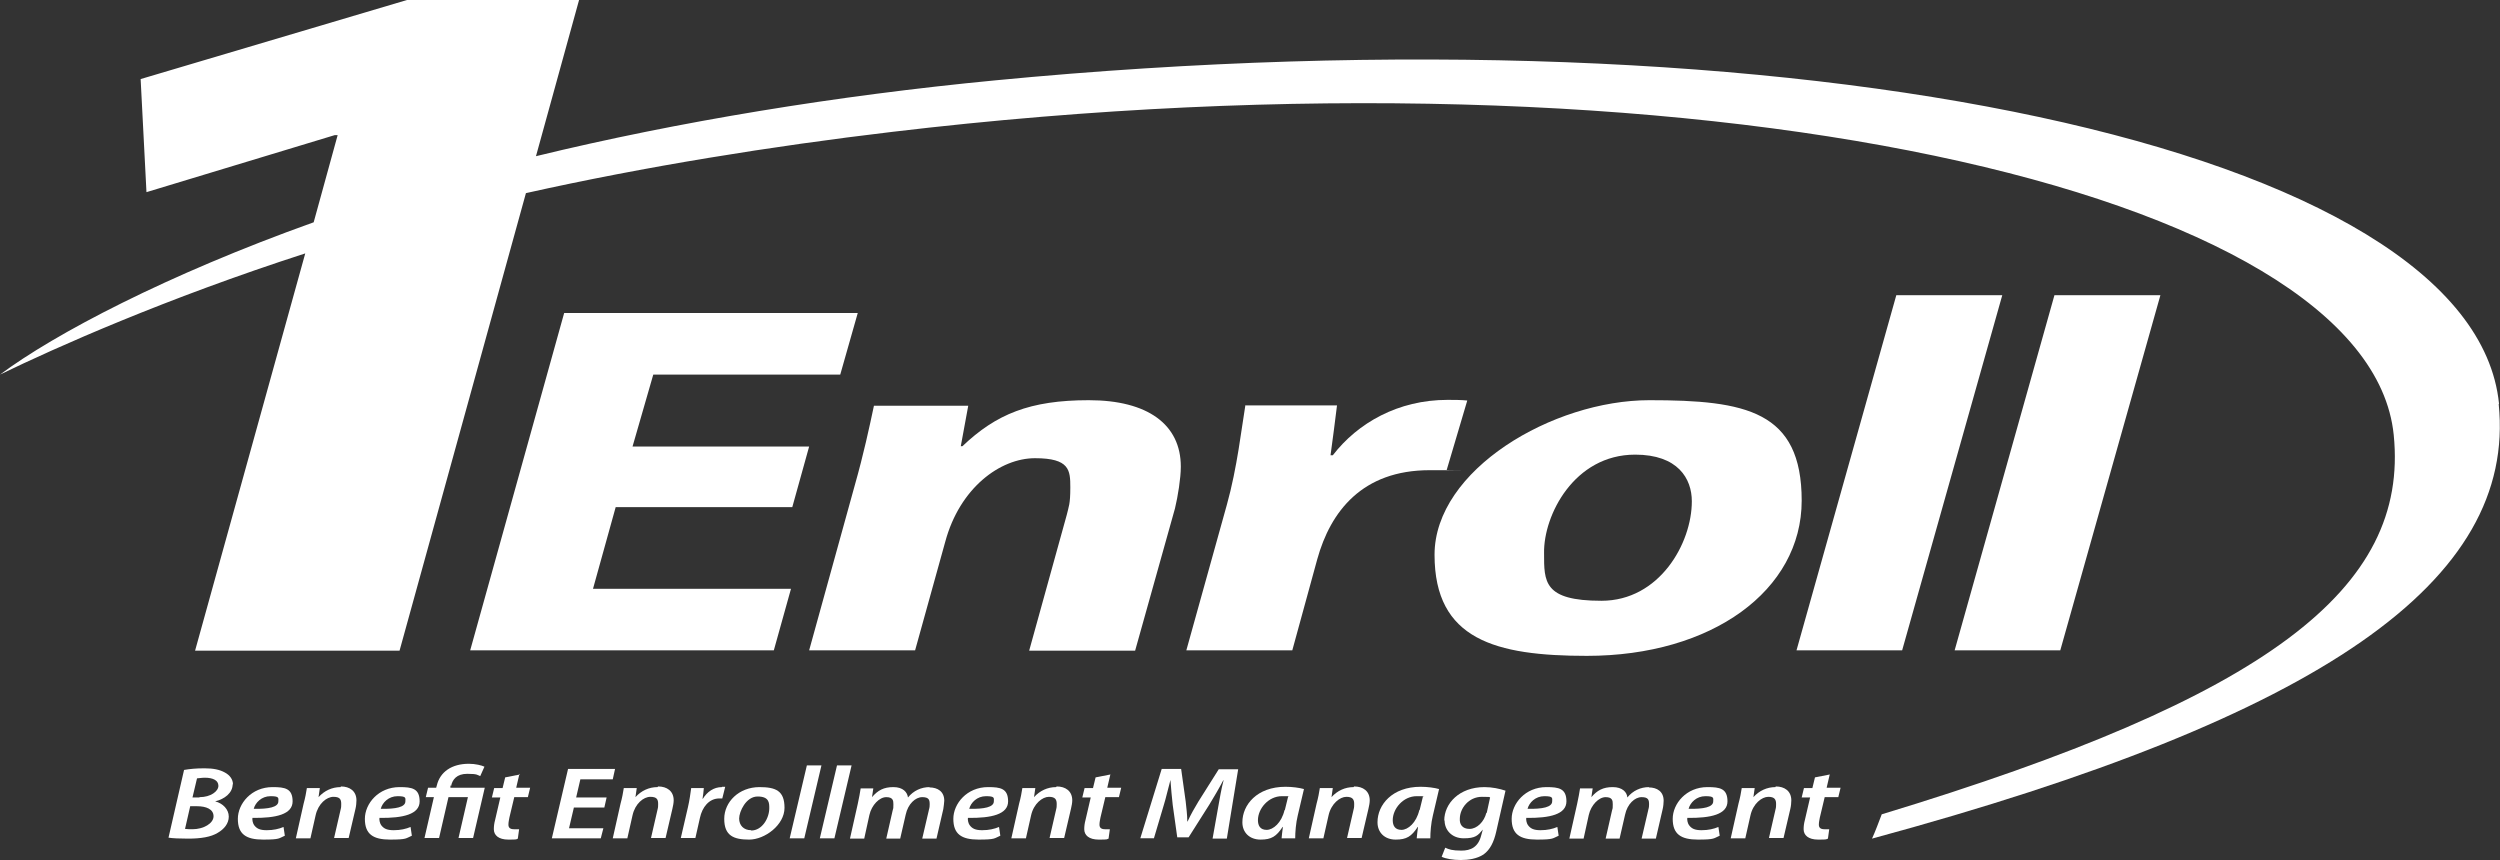
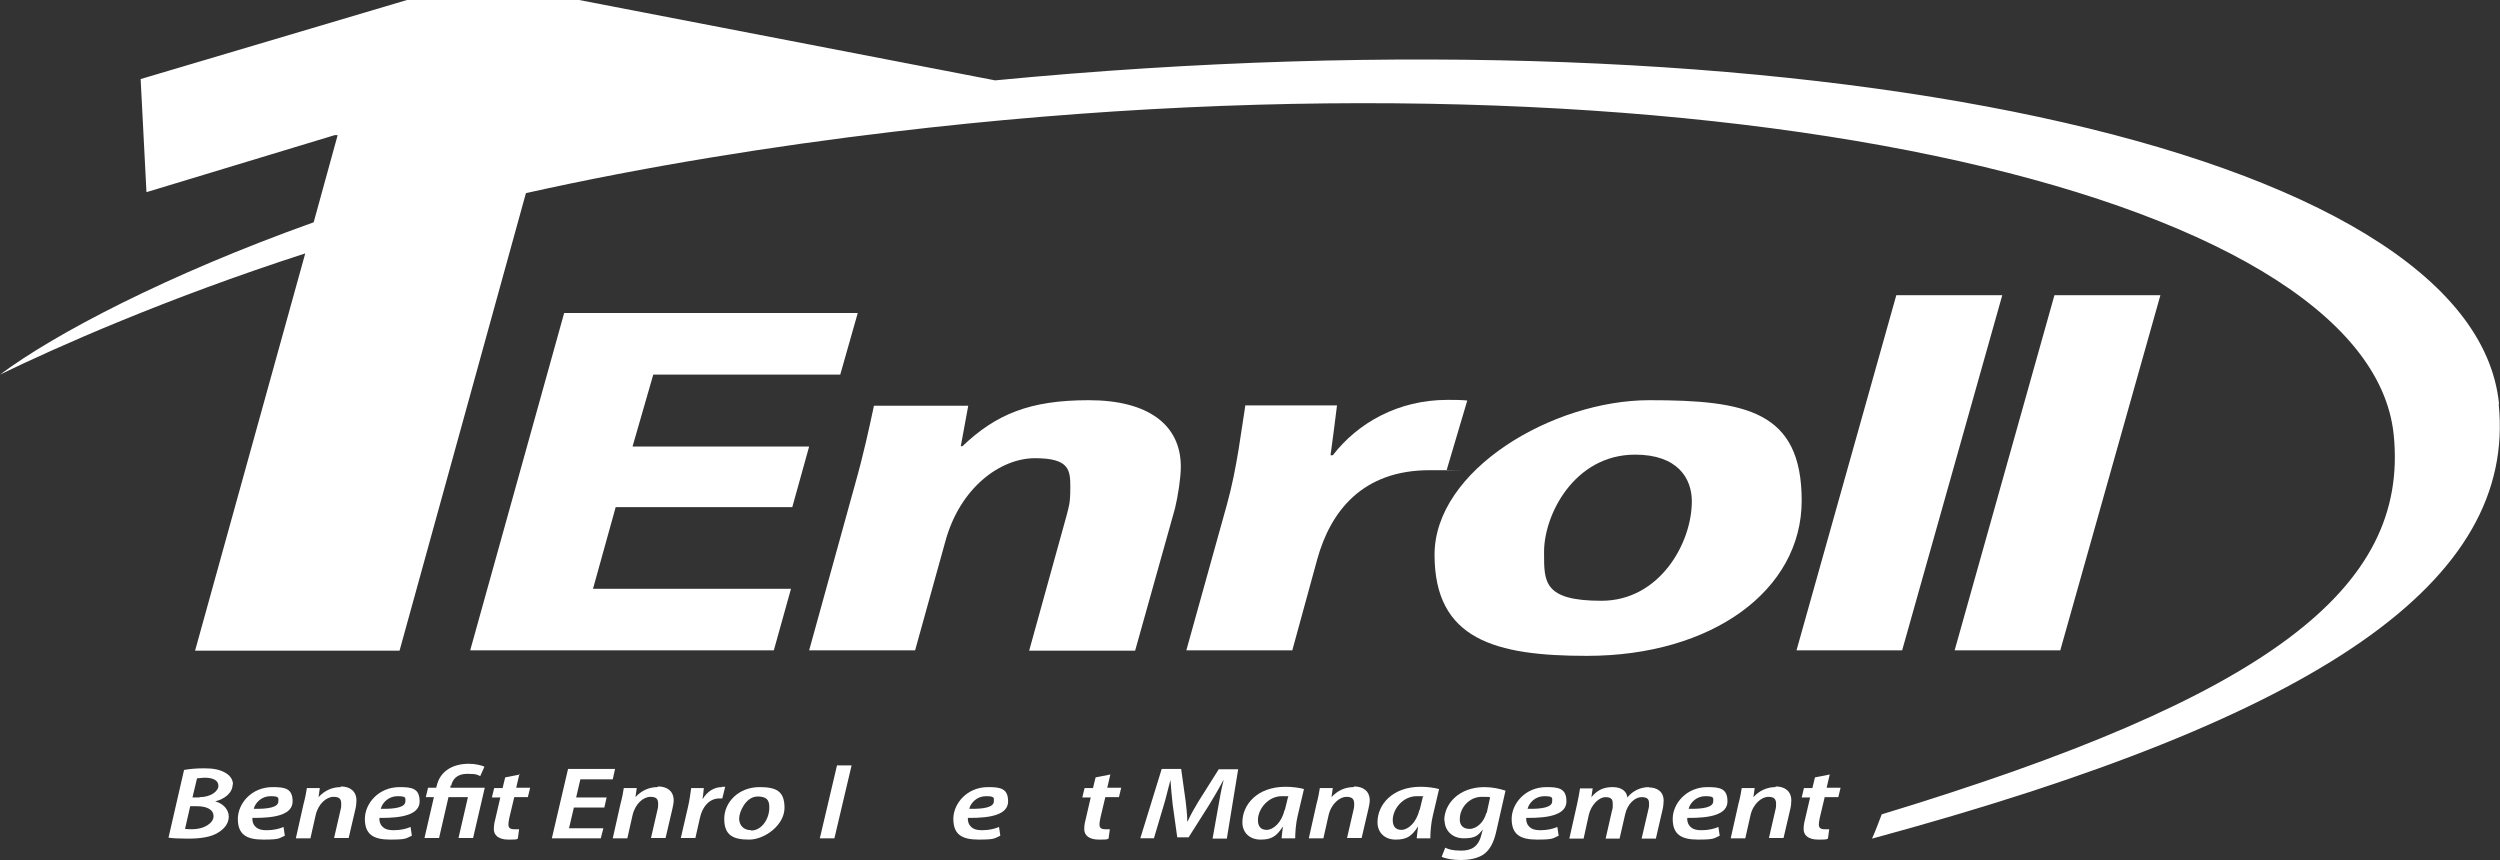
<svg xmlns="http://www.w3.org/2000/svg" id="Layer_1" data-name="Layer 1" version="1.1" viewBox="0 0 771.5 265.4">
  <rect x="0" y="0" width="771.5" height="265.4" fill="#333333" stroke="none" />
  <defs>
    <style>
      .cls-1 {
        fill: #fff;
        stroke-width: 0px;
      }
    </style>
  </defs>
-   <path class="cls-1" d="M771.2,124.6C763.2,45.6,555.4.9,307.1,24.8c-48.9,4.7-97.7,12.7-141.7,23.4L178.7,0h-53.1L43.4,24.4l1.8,34.9,58.1-17.6h.9l-7.4,26.9C51.5,84.8,16.9,103,0,115.6c17.3-8.4,51.2-23.5,94.2-37.4l-34,122.6h63.1l39-141.2c36.7-8.2,75.9-14.5,113-18.9,247.7-29.5,455.8,18,463.4,93.5,4.8,47.6-39,81-158,117.1-.8,2.1-2.1,5.6-3,7.5,139.1-37.7,198.9-79.5,193.4-134.1Z" />
+   <path class="cls-1" d="M771.2,124.6C763.2,45.6,555.4.9,307.1,24.8L178.7,0h-53.1L43.4,24.4l1.8,34.9,58.1-17.6h.9l-7.4,26.9C51.5,84.8,16.9,103,0,115.6c17.3-8.4,51.2-23.5,94.2-37.4l-34,122.6h63.1l39-141.2c36.7-8.2,75.9-14.5,113-18.9,247.7-29.5,455.8,18,463.4,93.5,4.8,47.6-39,81-158,117.1-.8,2.1-2.1,5.6-3,7.5,139.1-37.7,198.9-79.5,193.4-134.1Z" />
  <polygon class="cls-1" points="259.3 115.6 264.7 96.6 174.1 96.6 145.1 200.7 238.8 200.7 244.1 181.7 183 181.7 190 156.5 244.5 156.5 249.7 137.8 195.2 137.8 201.6 115.6 259.3 115.6" />
  <path class="cls-1" d="M364.4,144c0-13-10.2-20.5-28.4-20.5s-28.6,4.3-39,14.2h-.5l2.3-12.5h-29.1c-1.4,6.6-3.2,15-5.9,24.5l-14.1,51h32.7l9.3-33.5c4.5-16.7,17-25.8,27.7-25.8s10.9,3.7,10.9,9-.5,5.9-1.1,8.5l-11.6,41.9h32.7l12.3-43.9c.9-3.7,1.8-9.4,1.8-12.8h0Z" />
  <path class="cls-1" d="M384.3,125.2c-1.1,6.5-2.5,19.2-5.7,30.6l-12.5,44.9h32.7l7.7-28.1c4.1-14.8,13.9-27.5,34.7-27.5s3.6,0,5.2.1l6.4-21.6c-2-.2-4.1-.2-6.1-.2-15.2,0-27.7,7.1-35.4,17.1h-.7c.7-5.2,1.4-10.4,2-15.4h-28.4Z" />
  <path class="cls-1" d="M489.7,202.4c38.6,0,66.3-20.2,66.3-47.9s-17.2-31-47-31-66.3,21.5-66.3,47.7,18.8,31.2,47,31.2h0ZM504.6,140.3c13.2,0,17.5,7.4,17.5,14.4,0,13-10,30.7-27.9,30.7s-17.7-5.9-17.7-14.7c-.2-11.7,9.3-30.4,28.1-30.4Z" />
  <polygon class="cls-1" points="617.9 91.1 585.2 91.1 554.4 200.7 587 200.7 617.9 91.1" />
  <polygon class="cls-1" points="666.7 91.1 634 91.1 603.2 200.7 635.8 200.7 666.7 91.1" />
  <path class="cls-1" d="M71.9,242.1c0-1.6-1-2.9-2.5-3.7-1.6-.9-3.6-1.3-6.3-1.3s-4.5.2-6.3.5l-4.8,20.9c1.2.2,3.4.3,6,.3,4,0,7.1-.5,9.2-1.8,1.9-1.1,3.4-2.8,3.4-5s-1.8-4.1-4.2-4.7h0c2.9-.7,5.4-2.6,5.4-5.3ZM59.5,255.9c-.8,0-1.7,0-2.4-.1l1.6-7h2.1c2.8,0,5.1.9,5.1,3.1s-3.1,4-6.5,4h0ZM61.5,246.1h-2.1l1.4-5.9c.5,0,1.4-.2,2.4-.2,2.5,0,4.2.8,4.2,2.5s-2.4,3.5-5.8,3.5h0Z" />
  <path class="cls-1" d="M84.1,242.9c-6.5,0-10.7,5.1-10.7,9.8s2.5,6.4,7.8,6.4,4.8-.4,6.7-1.2l-.4-2.7c-1.4.6-3.1,1-5.2,1s-3.1-.5-3.9-1.6c-.4-.6-.6-1.6-.5-2.2,7.3.1,12.4-1.1,12.4-5.1s-2.4-4.4-6.1-4.4h0ZM78.3,249.6c.5-1.9,2.4-3.9,5.2-3.9s2.4.6,2.4,1.6c0,1.8-3,2.4-7.6,2.3h0Z" />
  <path class="cls-1" d="M105.1,242.9c-2.6,0-5,1.1-6.8,3.1h0l.4-2.8h-4c-.2,1.3-.5,3-1,4.8l-2.4,10.7h4.5l1.6-7.1c.8-3.6,3.4-5.7,5.5-5.7s2.4.9,2.4,2.2-.1,1.3-.2,1.8l-2,8.7h4.5l2.1-9c.2-.8.3-1.9.3-2.6,0-2.9-2.1-4.3-4.8-4.3h0Z" />
  <path class="cls-1" d="M123.3,242.9c-6.5,0-10.7,5.1-10.7,9.8s2.5,6.4,7.8,6.4,4.8-.4,6.7-1.2l-.4-2.7c-1.4.6-3.1,1-5.2,1s-3.1-.5-3.9-1.6c-.4-.6-.6-1.6-.5-2.2,7.3.1,12.4-1.1,12.4-5.1s-2.4-4.4-6.1-4.4h0ZM117.5,249.6c.5-1.9,2.4-3.9,5.2-3.9s2.4.6,2.4,1.6c0,1.8-3,2.4-7.6,2.3Z" />
  <path class="cls-1" d="M139.2,242.6c.4-2,1.7-3.8,5-3.8s3.1.4,4,.7l1.3-2.9c-.8-.4-2.8-.9-4.8-.9-5.3,0-8.9,2.5-9.9,6.7l-.2.7h-2.5l-.7,2.9h2.5l-2.9,12.6h4.5l2.9-12.6h6l-2.9,12.6h4.5l3.6-15.5h-10.6v-.7h.1Z" />
  <path class="cls-1" d="M160.5,239l-4.6.9-.8,3.3h-2.6l-.7,2.9h2.6l-1.6,6.9c-.3,1.1-.4,2-.4,2.9,0,1.8,1.4,3.2,4.5,3.2s2.3-.1,2.9-.3l.4-2.9c-.5,0-1,0-1.6,0-1.2,0-1.7-.5-1.7-1.4s.2-1.5.3-2.2l1.5-6.3h4.2l.7-2.9h-4.3l1-4.3h0Z" />
  <polygon class="cls-1" points="179.1 240.5 189.1 240.5 189.8 237.3 175.3 237.3 170.3 258.7 185.4 258.7 186.2 255.6 175.6 255.6 177.1 249.2 186.5 249.2 187.2 246.1 177.8 246.1 179.1 240.5" />
  <path class="cls-1" d="M202.9,242.9c-2.6,0-5,1.1-6.8,3.1h0l.4-2.8h-4c-.2,1.3-.5,3-1,4.8l-2.4,10.7h4.5l1.6-7.1c.8-3.6,3.4-5.7,5.5-5.7s2.4.9,2.4,2.2-.1,1.3-.2,1.8l-2,8.7h4.5l2.1-9c.2-.8.4-1.9.4-2.6,0-2.9-2.1-4.3-4.8-4.3h0Z" />
  <path class="cls-1" d="M222.8,242.9c-2.6,0-4.6,1.5-5.9,3.6h-.1c.2-1.1.3-2.2.4-3.3h-3.9c-.2,1.4-.5,3.8-1,5.9l-2.2,9.5h4.5l1.4-6.2c.7-3.3,2.8-6,6-6s.6,0,.9,0l.9-3.6c-.3,0-.7,0-1,0Z" />
  <path class="cls-1" d="M234.4,242.9c-6.4,0-10.9,4.6-10.9,9.8s2.9,6.4,7.7,6.4,10.9-4.5,10.9-9.8-2.7-6.4-7.8-6.4h0ZM231.8,256.2c-2.3,0-3.7-1.5-3.7-3.6s2.1-6.8,5.7-6.8,3.6,2,3.6,3.6c0,3.1-2.2,6.9-5.6,6.9h0Z" />
-   <polygon class="cls-1" points="249 236.2 243.7 258.7 248.2 258.7 253.5 236.2 249 236.2" />
  <polygon class="cls-1" points="258.3 236.2 253 258.7 257.5 258.7 262.8 236.2 258.3 236.2" />
-   <path class="cls-1" d="M286.9,242.9c-2.6,0-5,1.1-6.7,3.2-.2-1.6-1.5-3.2-4.5-3.2s-4.8,1-6.6,3.1h0l.4-2.7h-3.9c-.2,1.3-.5,3-.9,4.8l-2.4,10.7h4.4l1.6-7.3c.7-3.1,3.1-5.5,5.2-5.5s2.2,1.1,2.2,2.2,0,1.2-.2,1.8l-2,8.8h4.3l1.7-7.4c.7-3.3,3-5.4,5.1-5.4s2.3.9,2.3,2.2-.2,1.3-.3,2l-2,8.6h4.4l2.1-9.1c.1-.8.3-2,.3-2.6,0-2.8-2-4.1-4.6-4.1h0Z" />
  <path class="cls-1" d="M304.9,242.9c-6.5,0-10.7,5.1-10.7,9.8s2.5,6.4,7.8,6.4,4.8-.4,6.7-1.2l-.4-2.7c-1.4.6-3.1,1-5.2,1s-3.1-.5-3.9-1.6c-.4-.6-.6-1.6-.5-2.2,7.3.1,12.4-1.1,12.4-5.1s-2.4-4.4-6.1-4.4h0ZM299.1,249.6c.5-1.9,2.4-3.9,5.2-3.9s2.4.6,2.4,1.6c0,1.8-3,2.4-7.6,2.3h0Z" />
-   <path class="cls-1" d="M325.9,242.9c-2.6,0-5,1.1-6.8,3.1h0l.4-2.8h-4c-.2,1.3-.5,3-1,4.8l-2.4,10.7h4.5l1.6-7.1c.8-3.6,3.5-5.7,5.5-5.7s2.4.9,2.4,2.2-.1,1.3-.2,1.8l-2,8.7h4.5l2.1-9c.2-.8.4-1.9.4-2.6,0-2.9-2.1-4.3-4.8-4.3h0Z" />
  <path class="cls-1" d="M342.7,239l-4.6.9-.8,3.3h-2.6l-.7,2.9h2.6l-1.6,6.9c-.3,1.1-.4,2-.4,2.9,0,1.8,1.4,3.2,4.5,3.2s2.3-.1,3-.3l.4-2.9c-.5,0-1,0-1.5,0-1.2,0-1.7-.5-1.7-1.4s.2-1.5.3-2.2l1.5-6.3h4.2l.7-2.9h-4.3l1-4.3h0Z" />
  <path class="cls-1" d="M369.8,247.4c-1.1,1.8-2.4,4.1-3.3,6.1h-.1c0-2-.3-4.3-.5-6.2l-1.4-10h-6l-6.6,21.4h4.2l3-10.1c.7-2.2,1.4-5.4,2.1-7.9h0c.2,2.5.4,5.3.7,7.7l1.4,10h3.5l6.4-10.1c1.4-2.3,3-5,4.3-7.5h.1c-.7,2.6-1.2,5.7-1.6,7.9l-1.8,10.1h4.4l3.5-21.4h-6l-6.3,10h0Z" />
  <path class="cls-1" d="M383.4,253.8c0,3.1,2.2,5.3,5.6,5.3s4.9-1,6.8-3.9h.1c-.2,1.3-.3,2.6-.4,3.5h4.2c0-1.8.2-4.7.8-7.1l1.9-8.1c-1.4-.4-3.6-.7-5.7-.7-8.8,0-13.3,5.6-13.3,10.9h0ZM396.4,250c-.9,3.9-3.5,6.1-5.5,6.1s-2.7-1.3-2.7-3c0-3.5,3.2-7.4,7.4-7.4s1.4,0,1.9.2l-1,4.1h0Z" />
  <path class="cls-1" d="M417.7,242.9c-2.6,0-5,1.1-6.8,3.1h0l.4-2.8h-4c-.2,1.3-.5,3-1,4.8l-2.4,10.7h4.5l1.6-7.1c.8-3.6,3.5-5.7,5.5-5.7s2.4.9,2.4,2.2-.1,1.3-.2,1.8l-2,8.7h4.5l2.1-9c.2-.8.4-1.9.4-2.6,0-2.9-2.1-4.3-4.8-4.3h0Z" />
  <path class="cls-1" d="M425.1,253.8c0,3.1,2.2,5.3,5.6,5.3s4.9-1,6.8-3.9h.1c-.2,1.3-.3,2.6-.4,3.5h4.2c0-1.8.2-4.7.8-7.1l1.9-8.1c-1.4-.4-3.6-.7-5.7-.7-8.8,0-13.3,5.6-13.3,10.9h0ZM438,250c-.9,3.9-3.5,6.1-5.5,6.1s-2.7-1.3-2.7-3c0-3.5,3.2-7.4,7.4-7.4s1.4,0,1.9.2l-1,4.1h0Z" />
  <path class="cls-1" d="M445.8,253.2c0,2.9,2.2,5.5,5.9,5.5s4.4-.9,5.9-2.7h0l-.5,1.8c-.9,3.6-3.2,4.7-6.1,4.7s-3.9-.4-5-.9l-1.1,2.8c1.2.6,3.5,1,5.9,1s5-.4,7-1.7c2.1-1.5,3.2-3.9,3.9-6.9l2.9-12.8c-1.8-.6-4.1-1.1-6.5-1.1-7.8,0-12.4,5.1-12.4,10.3h0ZM458.7,250.8c-.7,2.8-2.9,5-5.2,5s-3.1-1.5-3-3.1c0-3.3,2.8-6.8,6.8-6.8s2,.2,2.5.4l-1,4.6h0Z" />
  <path class="cls-1" d="M477.2,242.9c-6.5,0-10.7,5.1-10.7,9.8s2.5,6.4,7.8,6.4,4.8-.4,6.7-1.2l-.4-2.7c-1.4.6-3.1,1-5.2,1s-3.1-.5-3.9-1.6c-.4-.6-.6-1.6-.5-2.2,7.3.1,12.4-1.1,12.4-5.1s-2.4-4.4-6.1-4.4h0ZM471.4,249.6c.5-1.9,2.4-3.9,5.2-3.9s2.4.6,2.4,1.6c0,1.8-3,2.4-7.6,2.3h0Z" />
  <path class="cls-1" d="M508.9,242.9c-2.6,0-5,1.1-6.7,3.2-.1-1.6-1.5-3.2-4.5-3.2s-4.8,1-6.6,3.1h0l.4-2.7h-3.9c-.2,1.3-.5,3-.9,4.8l-2.4,10.7h4.4l1.6-7.3c.7-3.1,3.1-5.5,5.2-5.5s2.2,1.1,2.2,2.2,0,1.2-.2,1.8l-2,8.8h4.3l1.7-7.4c.7-3.3,3-5.4,5.1-5.4s2.3.9,2.3,2.2-.2,1.3-.3,2l-2,8.6h4.4l2.1-9.1c.2-.8.3-2,.3-2.6,0-2.8-2-4.1-4.6-4.1h0Z" />
  <path class="cls-1" d="M526.9,242.9c-6.5,0-10.7,5.1-10.7,9.8s2.5,6.4,7.8,6.4,4.8-.4,6.7-1.2l-.4-2.7c-1.4.6-3.1,1-5.2,1s-3.1-.5-3.9-1.6c-.4-.6-.6-1.6-.5-2.2,7.3.1,12.4-1.1,12.4-5.1s-2.4-4.4-6.1-4.4h0ZM521.1,249.6c.5-1.9,2.4-3.9,5.2-3.9s2.4.6,2.4,1.6c0,1.8-3,2.4-7.6,2.3h0Z" />
  <path class="cls-1" d="M547.9,242.9c-2.6,0-5,1.1-6.8,3.1h0l.4-2.8h-4c-.2,1.3-.5,3-1,4.8l-2.4,10.7h4.5l1.6-7.1c.8-3.6,3.5-5.7,5.5-5.7s2.4.9,2.4,2.2-.1,1.3-.2,1.8l-2,8.7h4.5l2.1-9c.2-.8.3-1.9.3-2.6,0-2.9-2.1-4.3-4.8-4.3h0Z" />
  <path class="cls-1" d="M564.7,239l-4.6.9-.8,3.3h-2.6l-.7,2.9h2.6l-1.6,6.9c-.3,1.1-.4,2-.4,2.9,0,1.8,1.4,3.2,4.5,3.2s2.3-.1,3-.3l.4-2.9c-.5,0-1,0-1.5,0-1.2,0-1.7-.5-1.7-1.4s.2-1.5.3-2.2l1.5-6.3h4.2l.7-2.9h-4.3l1-4.3h0Z" />
</svg>